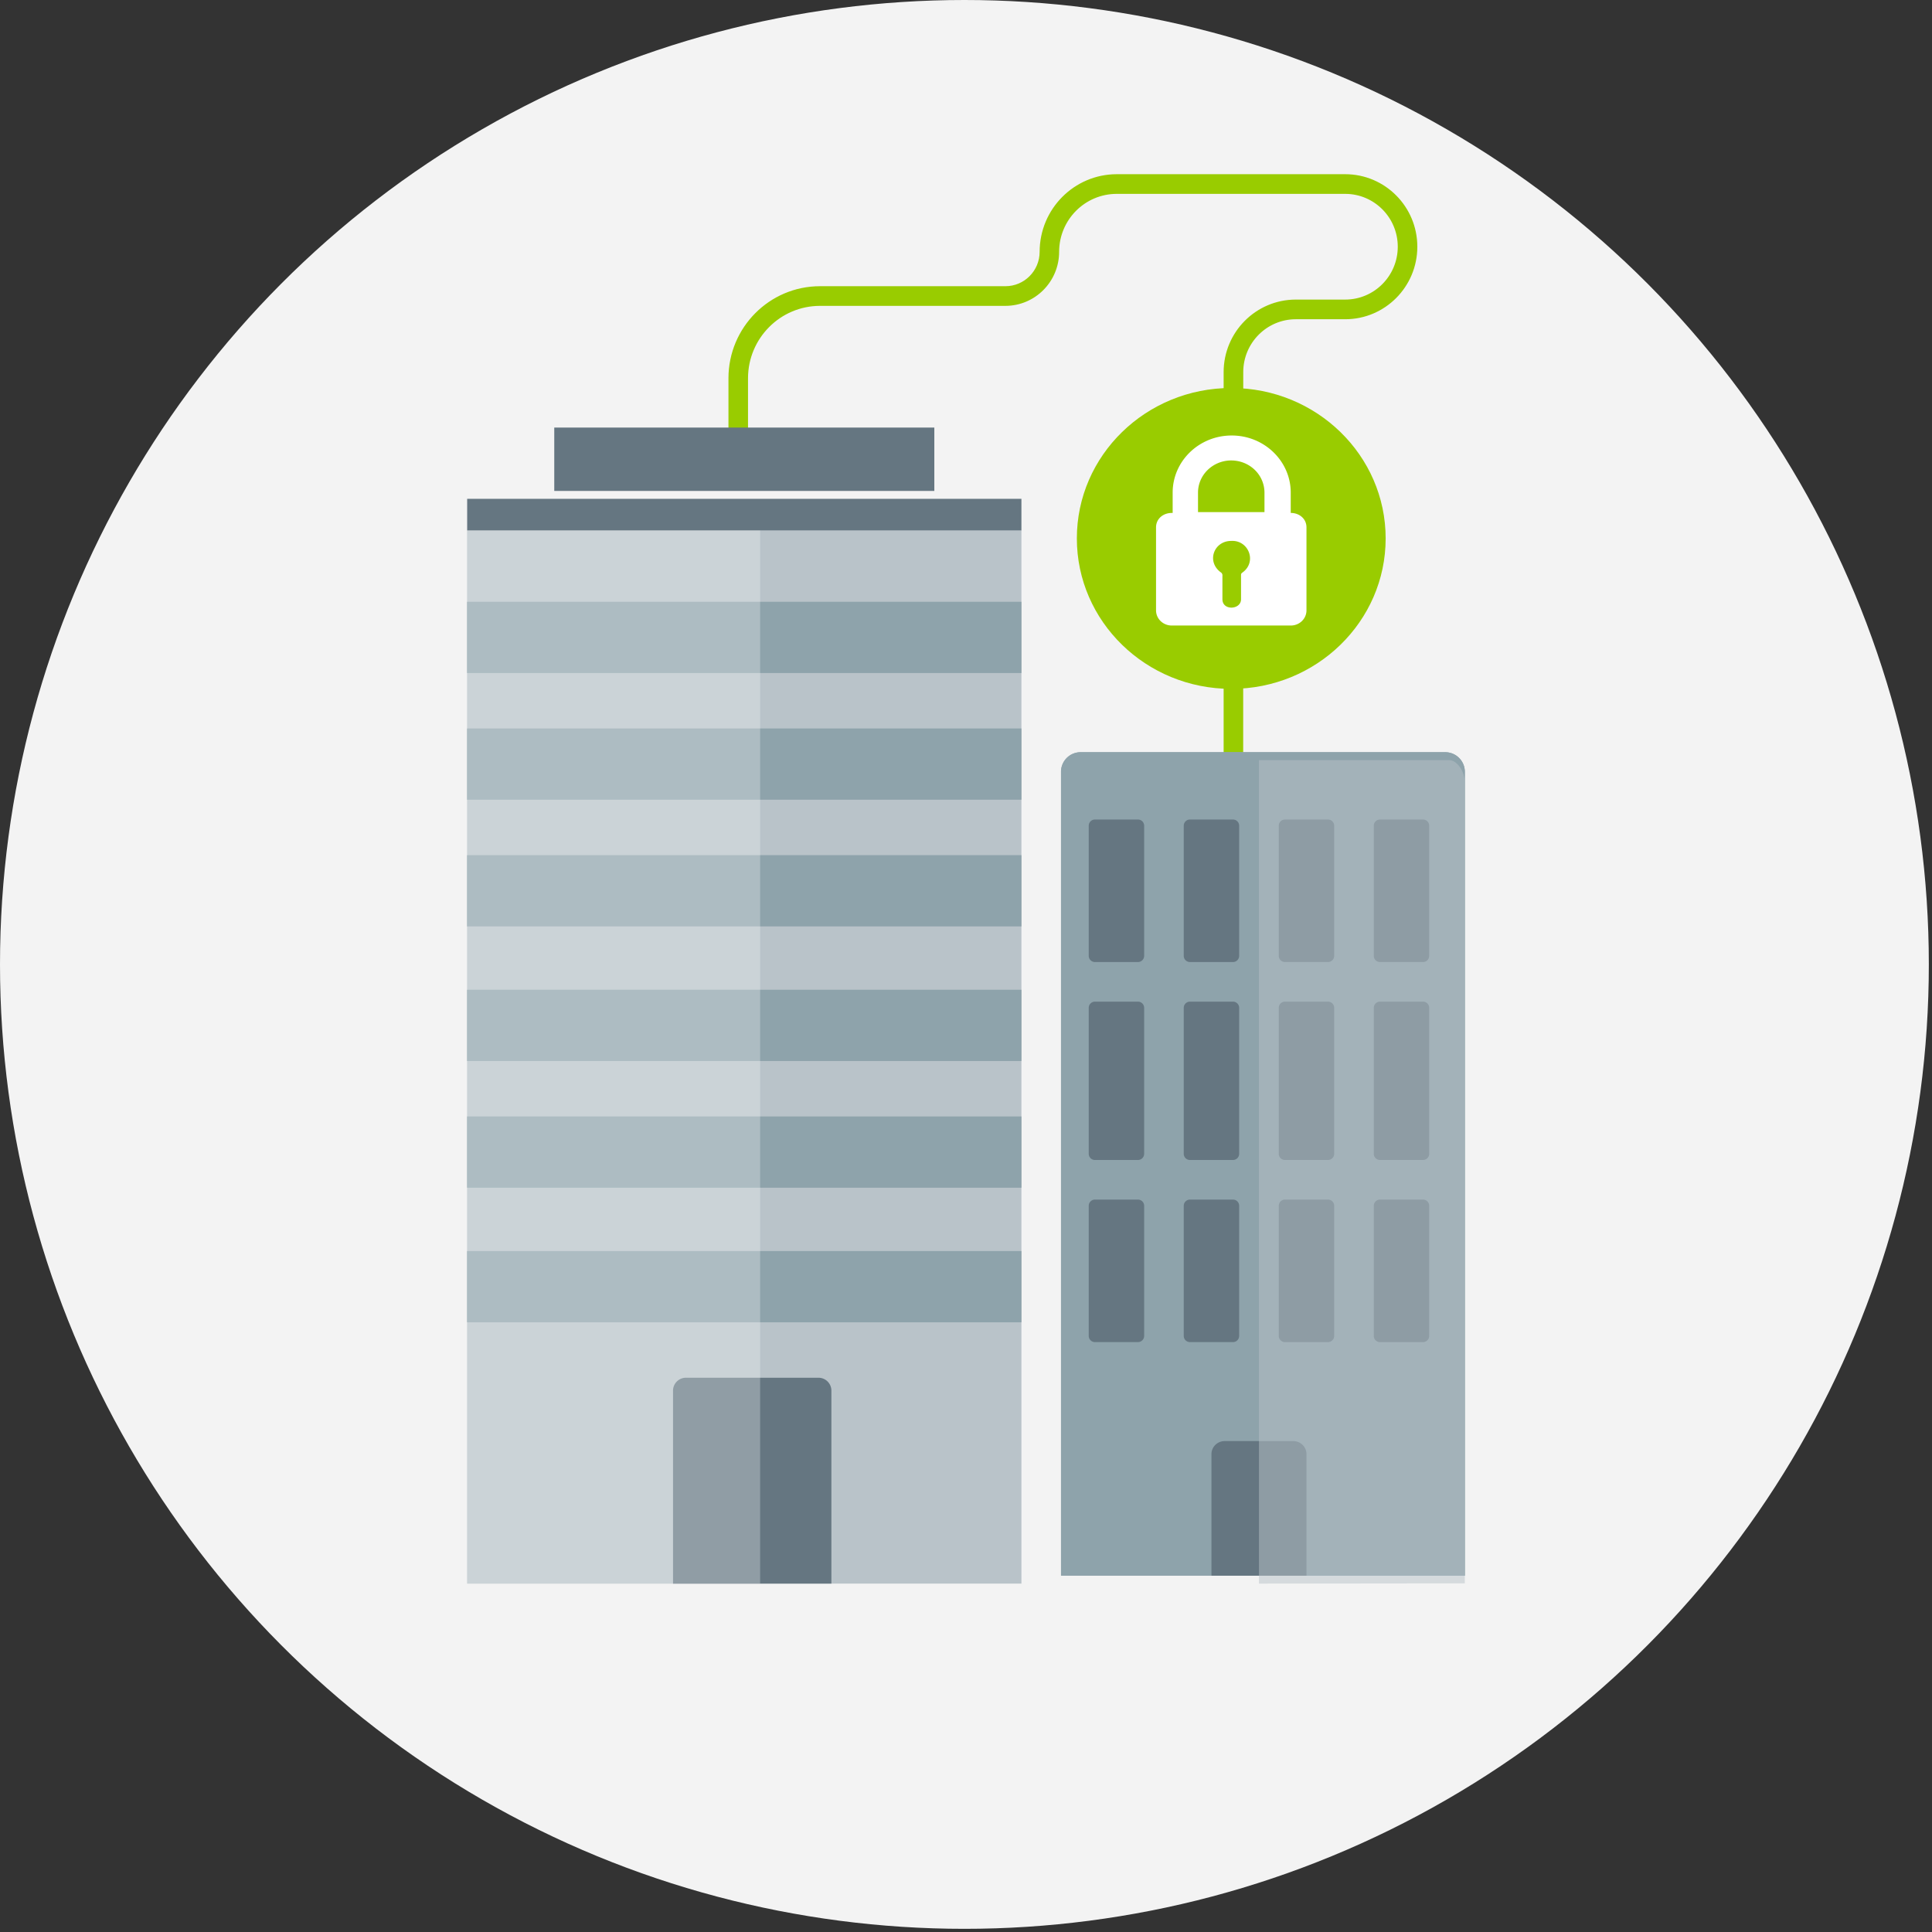
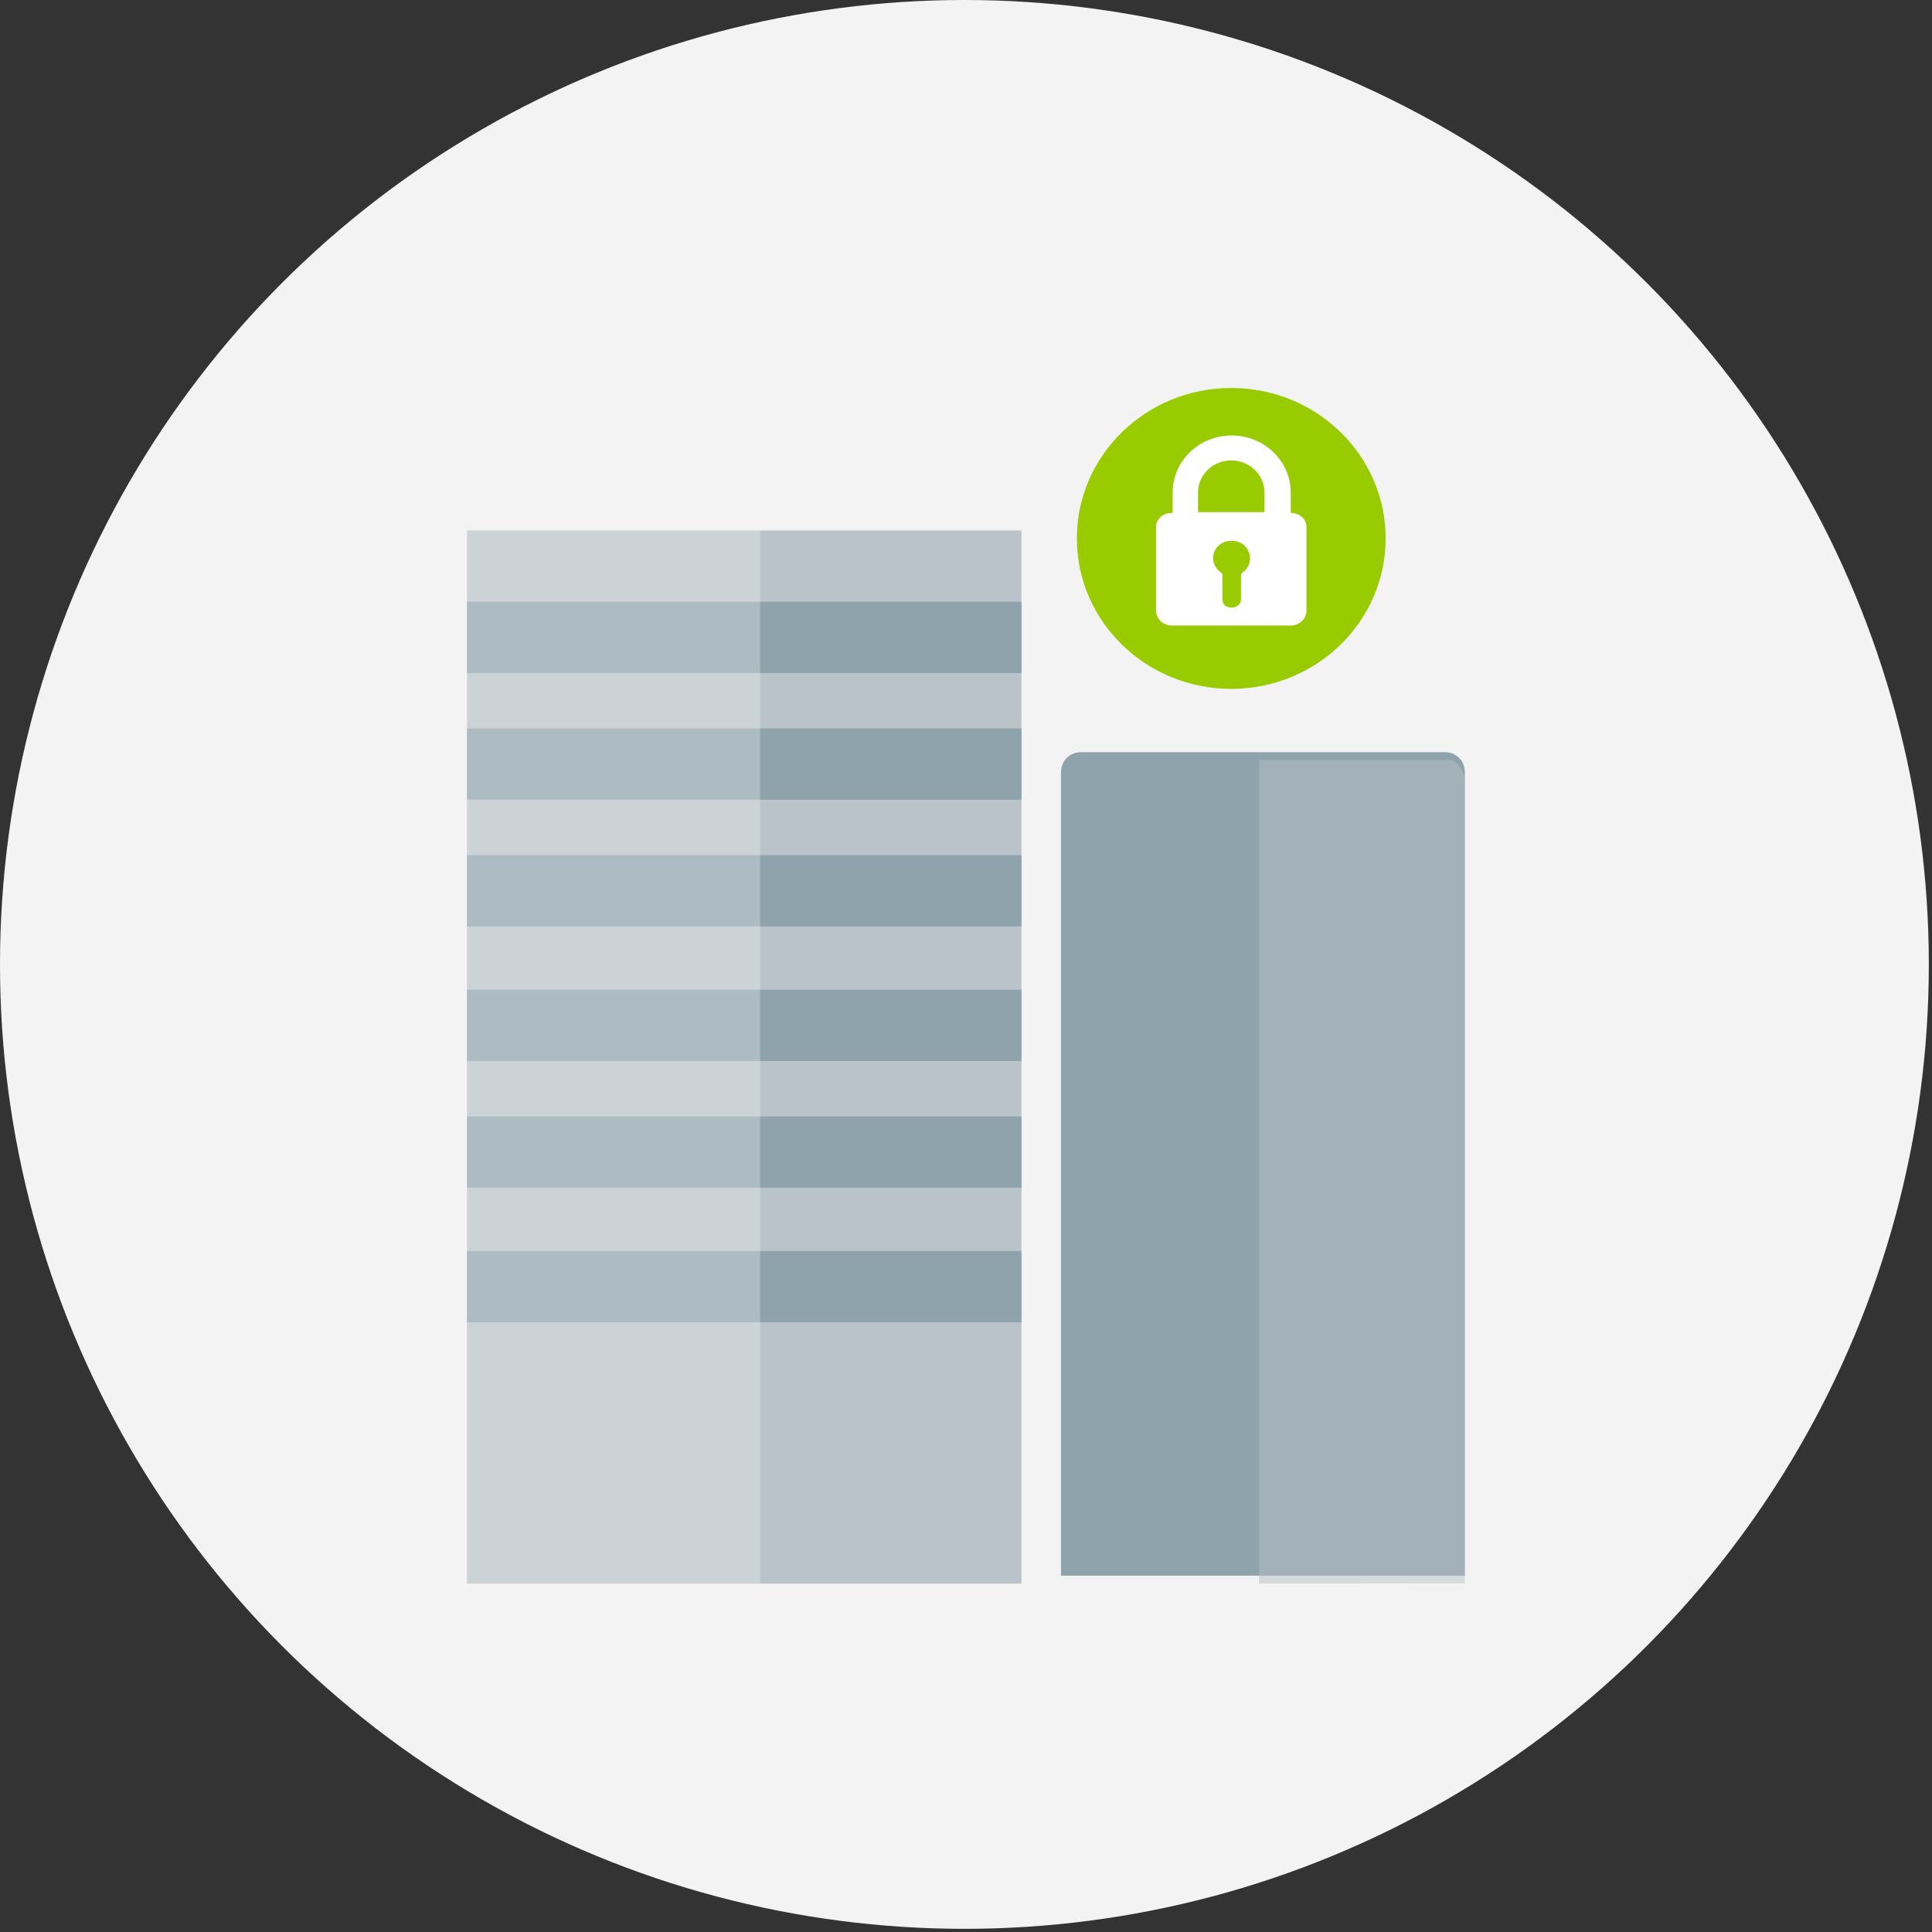
<svg xmlns="http://www.w3.org/2000/svg" width="244" height="244" viewBox="0 0 244 244">
  <rect x="0" y="0" width="244" height="244" fill="#333333" stroke="none" />
  <g fill="none" fill-rule="evenodd">
    <circle cx="121.8" cy="121.8" r="121.8" fill="#F3F3F3" />
    <g transform="translate(59 22)">
-       <path fill="#99CC00" fill-rule="nonzero" d="M98.007 74h-2.47V24.992c.006-5.055 4.08-9.15 9.107-9.157h6.246c3.667 0 6.64-2.99 6.64-6.676 0-3.687-2.973-6.675-6.64-6.675H82.036c-4.016.004-7.27 3.277-7.274 7.315 0 3.772-3.041 6.83-6.793 6.83H44.557c-5.016.006-9.08 4.093-9.087 9.137v12.357H33V25.766c.007-6.415 5.177-11.614 11.557-11.62h23.42c2.388 0 4.323-1.947 4.323-4.347C72.306 4.393 76.66.01 82.036 0h28.854c5.031 0 9.11 4.1 9.11 9.16 0 5.058-4.079 9.158-9.11 9.158h-6.237c-3.665.004-6.634 2.99-6.638 6.674L98.007 74z" />
      <path fill="#8EA3AB" fill-rule="nonzero" d="M77.468 73h46.064A2.473 2.473 0 01126 75.478V177H75V75.478c0-.657.26-1.288.723-1.752A2.463 2.463 0 0177.468 73z" />
      <path fill="#B9C3C9" fill-rule="nonzero" d="M0 45H70V178H0z" />
-       <path fill="#657681" fill-rule="nonzero" d="M0 41H70V45H0zM11 32H59V40H11zM44.37 152H27.632c-.901 0-1.632.731-1.632 1.633V178h20v-24.371A1.63 1.63 0 0044.37 152z" />
-       <path fill="#8EA3AB" fill-rule="nonzero" d="M77.468 73h46.064A2.473 2.473 0 01126 75.478V177H75V75.478A2.473 2.473 0 0177.468 73z" />
-       <path fill="#657681" fill-rule="nonzero" d="M104.33 160h-8.66c-.923 0-1.67.738-1.67 1.647V177h12v-15.353c0-.91-.747-1.647-1.67-1.647zM90.5 98.716V82.284c0-.433.35-.784.784-.784h5.432c.433 0 .784.35.784.784v16.432c0 .433-.35.784-.784.784h-5.432a.784.784 0 01-.784-.784zM78.5 98.716V82.284c0-.433.35-.784.784-.784h5.432c.433 0 .784.35.784.784v16.432c0 .433-.35.784-.784.784h-5.432a.784.784 0 01-.784-.784zM114.5 98.716V82.284c0-.433.35-.784.784-.784h5.432c.433 0 .784.35.784.784v16.432c0 .433-.35.784-.784.784h-5.432a.784.784 0 01-.784-.784zM102.5 98.716V82.284c0-.433.35-.784.784-.784h5.432c.433 0 .784.35.784.784v16.432c0 .433-.35.784-.784.784h-5.432a.784.784 0 01-.784-.784zM90.5 123.716v-18.432c0-.433.35-.784.784-.784h5.432c.433 0 .784.35.784.784v18.432c0 .433-.35.784-.784.784h-5.432a.784.784 0 01-.784-.784zM78.5 123.716v-18.432c0-.433.35-.784.784-.784h5.432c.433 0 .784.35.784.784v18.432c0 .433-.35.784-.784.784h-5.432a.784.784 0 01-.784-.784zM114.5 123.716v-18.432c0-.433.35-.784.784-.784h5.432c.433 0 .784.35.784.784v18.432c0 .433-.35.784-.784.784h-5.432a.784.784 0 01-.784-.784zM102.5 123.716v-18.432c0-.433.35-.784.784-.784h5.432c.433 0 .784.35.784.784v18.432c0 .433-.35.784-.784.784h-5.432a.784.784 0 01-.784-.784zM90.5 146.716v-16.432c0-.433.35-.784.784-.784h5.432c.433 0 .784.35.784.784v16.432c0 .433-.35.784-.784.784h-5.432a.784.784 0 01-.784-.784zM78.5 146.716v-16.432c0-.433.35-.784.784-.784h5.432c.433 0 .784.35.784.784v16.432c0 .433-.35.784-.784.784h-5.432a.784.784 0 01-.784-.784zM114.5 146.716v-16.432c0-.433.35-.784.784-.784h5.432c.433 0 .784.35.784.784v16.432c0 .433-.35.784-.784.784h-5.432a.784.784 0 01-.784-.784zM102.5 146.716v-16.432c0-.433.35-.784.784-.784h5.432c.433 0 .784.35.784.784v16.432c0 .433-.35.784-.784.784h-5.432a.784.784 0 01-.784-.784z" />
      <path fill="#B9C3C9" fill-rule="nonzero" d="M100 178l26-.029V76.881c0-1.584-1.08-2.881-1.956-2.881H100v104z" opacity=".5" style="mix-blend-mode:multiply" />
      <ellipse cx="96.5" cy="46" fill="#99CC00" fill-rule="nonzero" rx="19.5" ry="19" />
      <path fill="#FFF" d="M88.988 57h15.024c.528.003 1.035-.2 1.409-.56.373-.362.582-.853.579-1.365V44.6c0-1.068-.882-1.82-1.988-1.82v-2.563c0-3.985-3.339-7.216-7.457-7.216S89.1 36.23 89.1 40.216v2.566h-.11c-1.105 0-1.989.749-1.989 1.821v10.483c0 .509.21.997.584 1.356.373.36.878.56 1.404.558zm8.887-6.666c-.14.134-.14.134-.14.405v2.946c0 1.338-2.35 1.471-2.35 0v-2.95a.48.48 0 00-.139-.405c-1.936-1.34-.968-4.015 1.245-4.015 2.208-.133 3.32 2.68 1.384 4.02zM96.5 36.153c1.114 0 2.182.427 2.969 1.19a3.994 3.994 0 011.227 2.873v2.459h-8.394v-2.459c-.001-1.078.441-2.112 1.229-2.874a4.268 4.268 0 012.969-1.19z" />
      <path fill="#8EA3AB" fill-rule="nonzero" d="M0 54H70V63H0zM0 70H70V79H0zM0 86H70V95H0zM0 103H70V112H0zM0 119H70V128H0zM0 136H70V145H0z" />
      <path fill="#F4F6F6" fill-rule="nonzero" opacity=".3" style="mix-blend-mode:lighten" d="M0 45H37V178H0z" />
    </g>
  </g>
</svg>